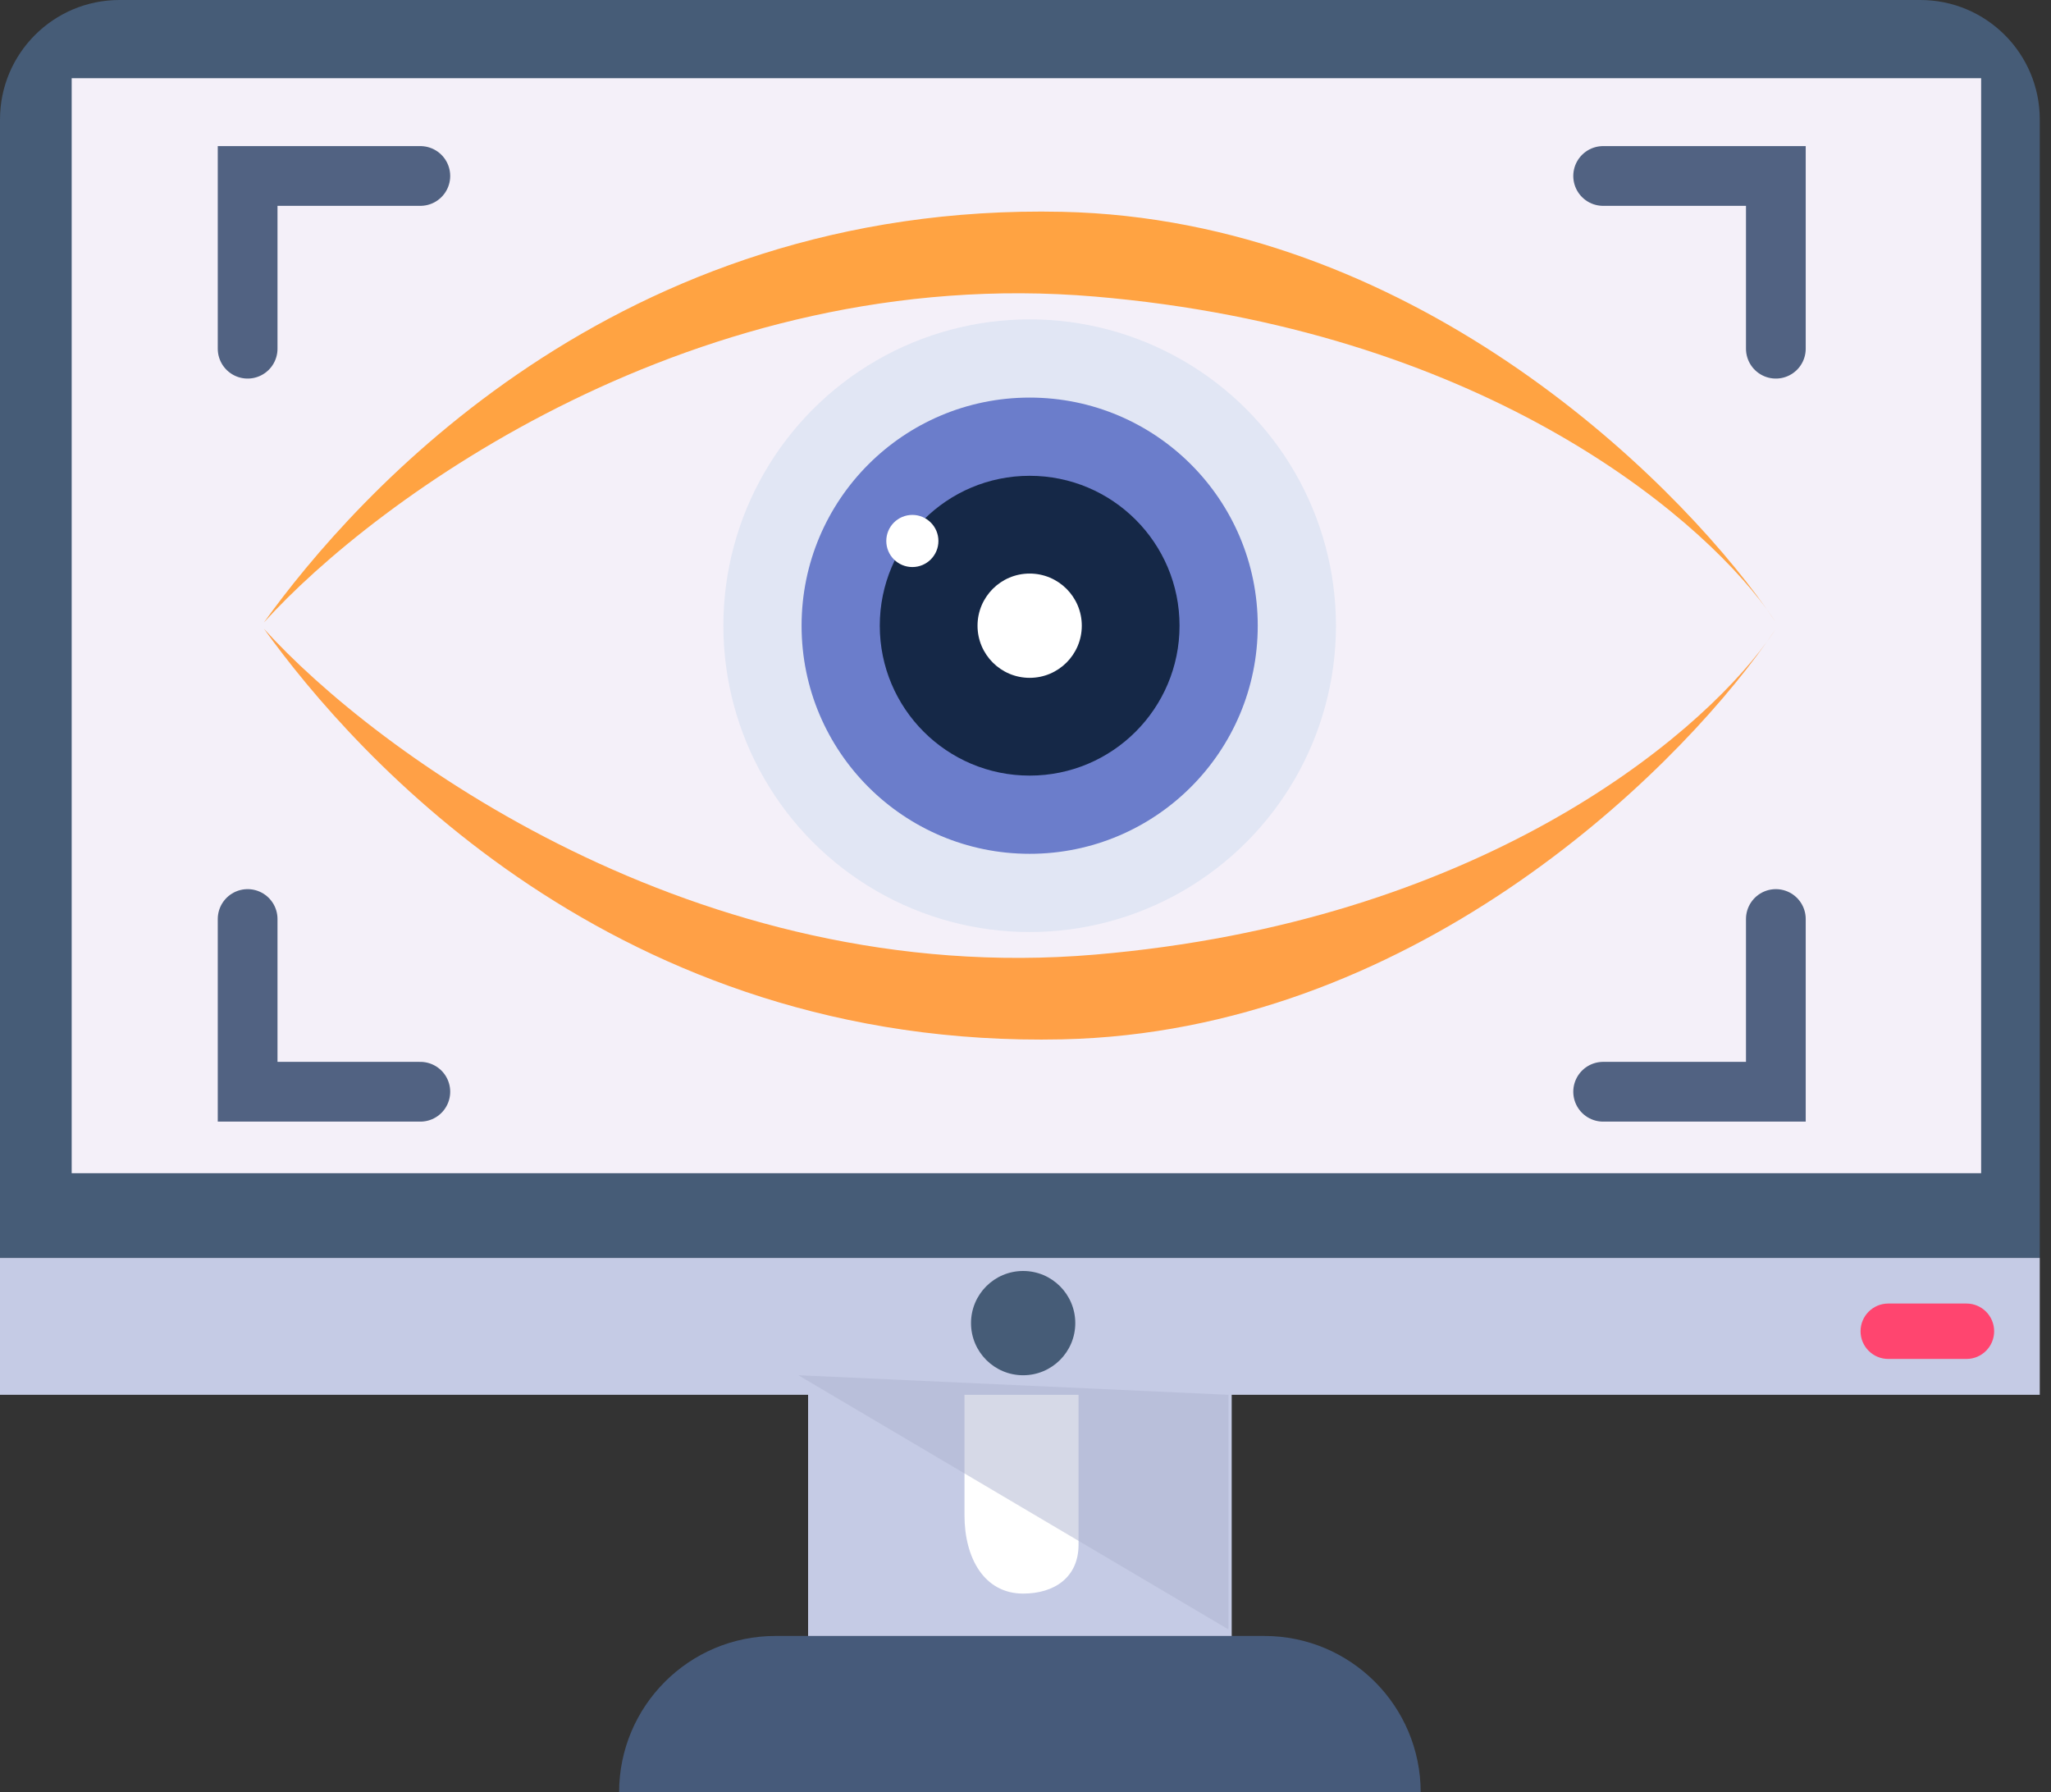
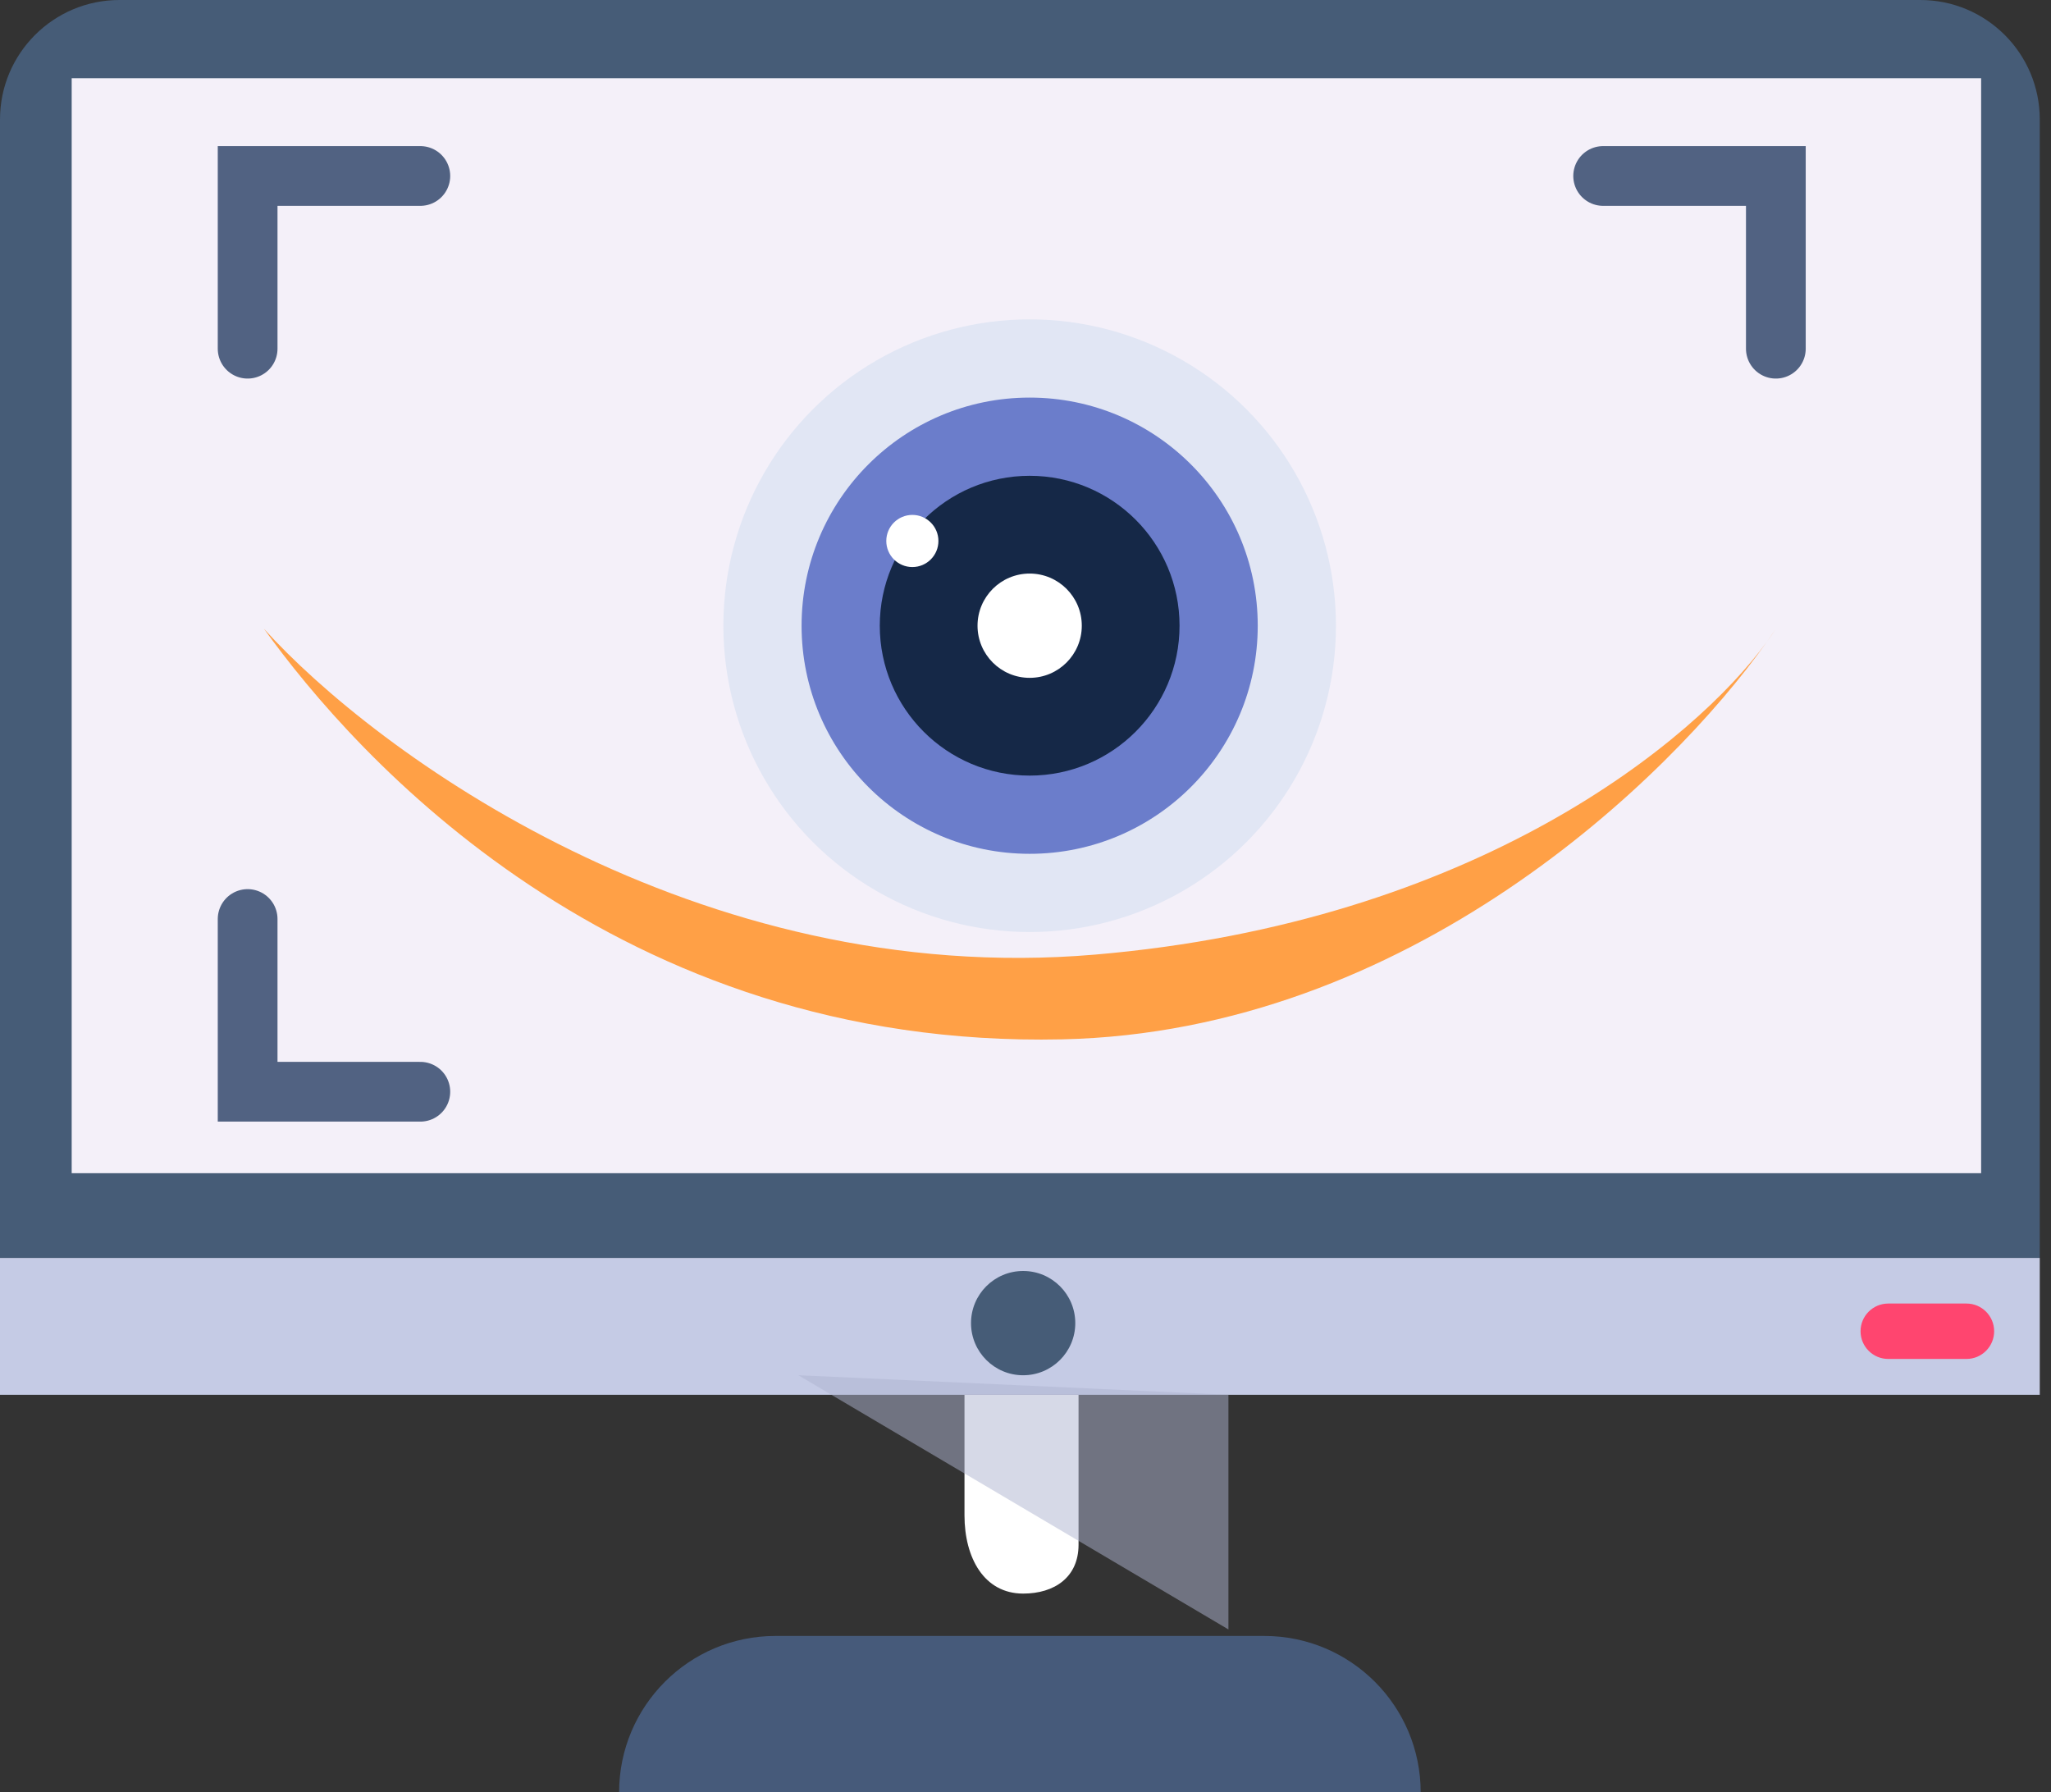
<svg xmlns="http://www.w3.org/2000/svg" width="103" height="90" viewBox="0 0 103 90" fill="none">
  <rect x="0" y="0" width="103" height="90" fill="#333333" stroke="none" />
  <path d="M0 6C0 2.686 2.686 0 6 0H96.436C99.75 0 102.436 2.686 102.436 6V63.164H0V6Z" fill="#465C77" />
  <rect x="3.6" y="3.927" width="95.891" height="54.982" fill="#F4F0F9" />
  <path d="M0 70.036V63.164H102.436V70.036H0Z" fill="#C5CBE5" />
-   <path d="M40.582 82.472V69.054H61.855V82.472H40.582Z" fill="#C5CBE5" />
  <path d="M54.164 77.563V70.036H48.436V76.091C48.436 78.218 49.418 80.018 51.382 80.018C52.953 80.018 54.164 79.2 54.164 77.563Z" fill="white" />
  <path d="M61.691 81.818L40.091 69.054L61.691 70.036V81.818Z" fill="#AEB4D0" fill-opacity="0.5" />
  <path d="M71.346 90H31.091C31.091 85.662 34.608 82.145 38.946 82.145H63.491C67.829 82.145 71.346 85.662 71.346 90Z" fill="#465A7A" />
  <path d="M98.755 68.236H94.827C94.059 68.236 93.436 67.613 93.436 66.845C93.436 66.077 94.059 65.454 94.827 65.454H98.755C99.523 65.454 100.145 66.077 100.145 66.845C100.145 67.613 99.523 68.236 98.755 68.236Z" fill="#FF456F" />
  <circle cx="51.382" cy="66.437" r="2.618" fill="#465C77" />
-   <path d="M54.982 14.891C34.953 13.189 18.818 25.091 13.254 31.255C17.836 24.873 30.927 10.146 53.345 10.636C70.703 11.017 83.841 23.69 88.722 30.587C88.892 30.819 89.045 31.042 89.182 31.255C89.038 31.039 88.885 30.816 88.722 30.587C85.113 25.637 74.114 16.517 54.982 14.891Z" fill="#FFA342" />
  <path d="M54.982 47.934C34.953 49.636 18.818 37.734 13.254 31.57C17.836 37.952 30.927 52.679 53.345 52.188C70.703 51.808 83.841 39.135 88.722 32.238C88.892 32.006 89.045 31.783 89.182 31.57C89.038 31.786 88.885 32.009 88.722 32.238C85.113 37.188 74.114 46.308 54.982 47.934Z" fill="#FFA046" />
  <circle cx="51.709" cy="31.418" r="15.382" fill="#E1E6F4" />
  <circle cx="51.709" cy="31.418" r="11.454" fill="#6B7DCB" />
  <circle cx="51.709" cy="31.418" r="7.527" fill="#152847" />
  <circle cx="51.709" cy="31.418" r="2.618" fill="white" />
  <circle cx="45.818" cy="27.164" r="1.309" fill="white" />
  <path d="M21.109 8.836H12.436V17.509" stroke="#516282" stroke-width="3" stroke-linecap="round" />
  <path d="M80.509 8.836H89.182V17.509" stroke="#516282" stroke-width="3" stroke-linecap="round" />
  <path d="M21.109 54.819H12.436V46.146" stroke="#516282" stroke-width="3" stroke-linecap="round" />
-   <path d="M80.509 54.819H89.182V46.146" stroke="#516282" stroke-width="3" stroke-linecap="round" />
</svg>